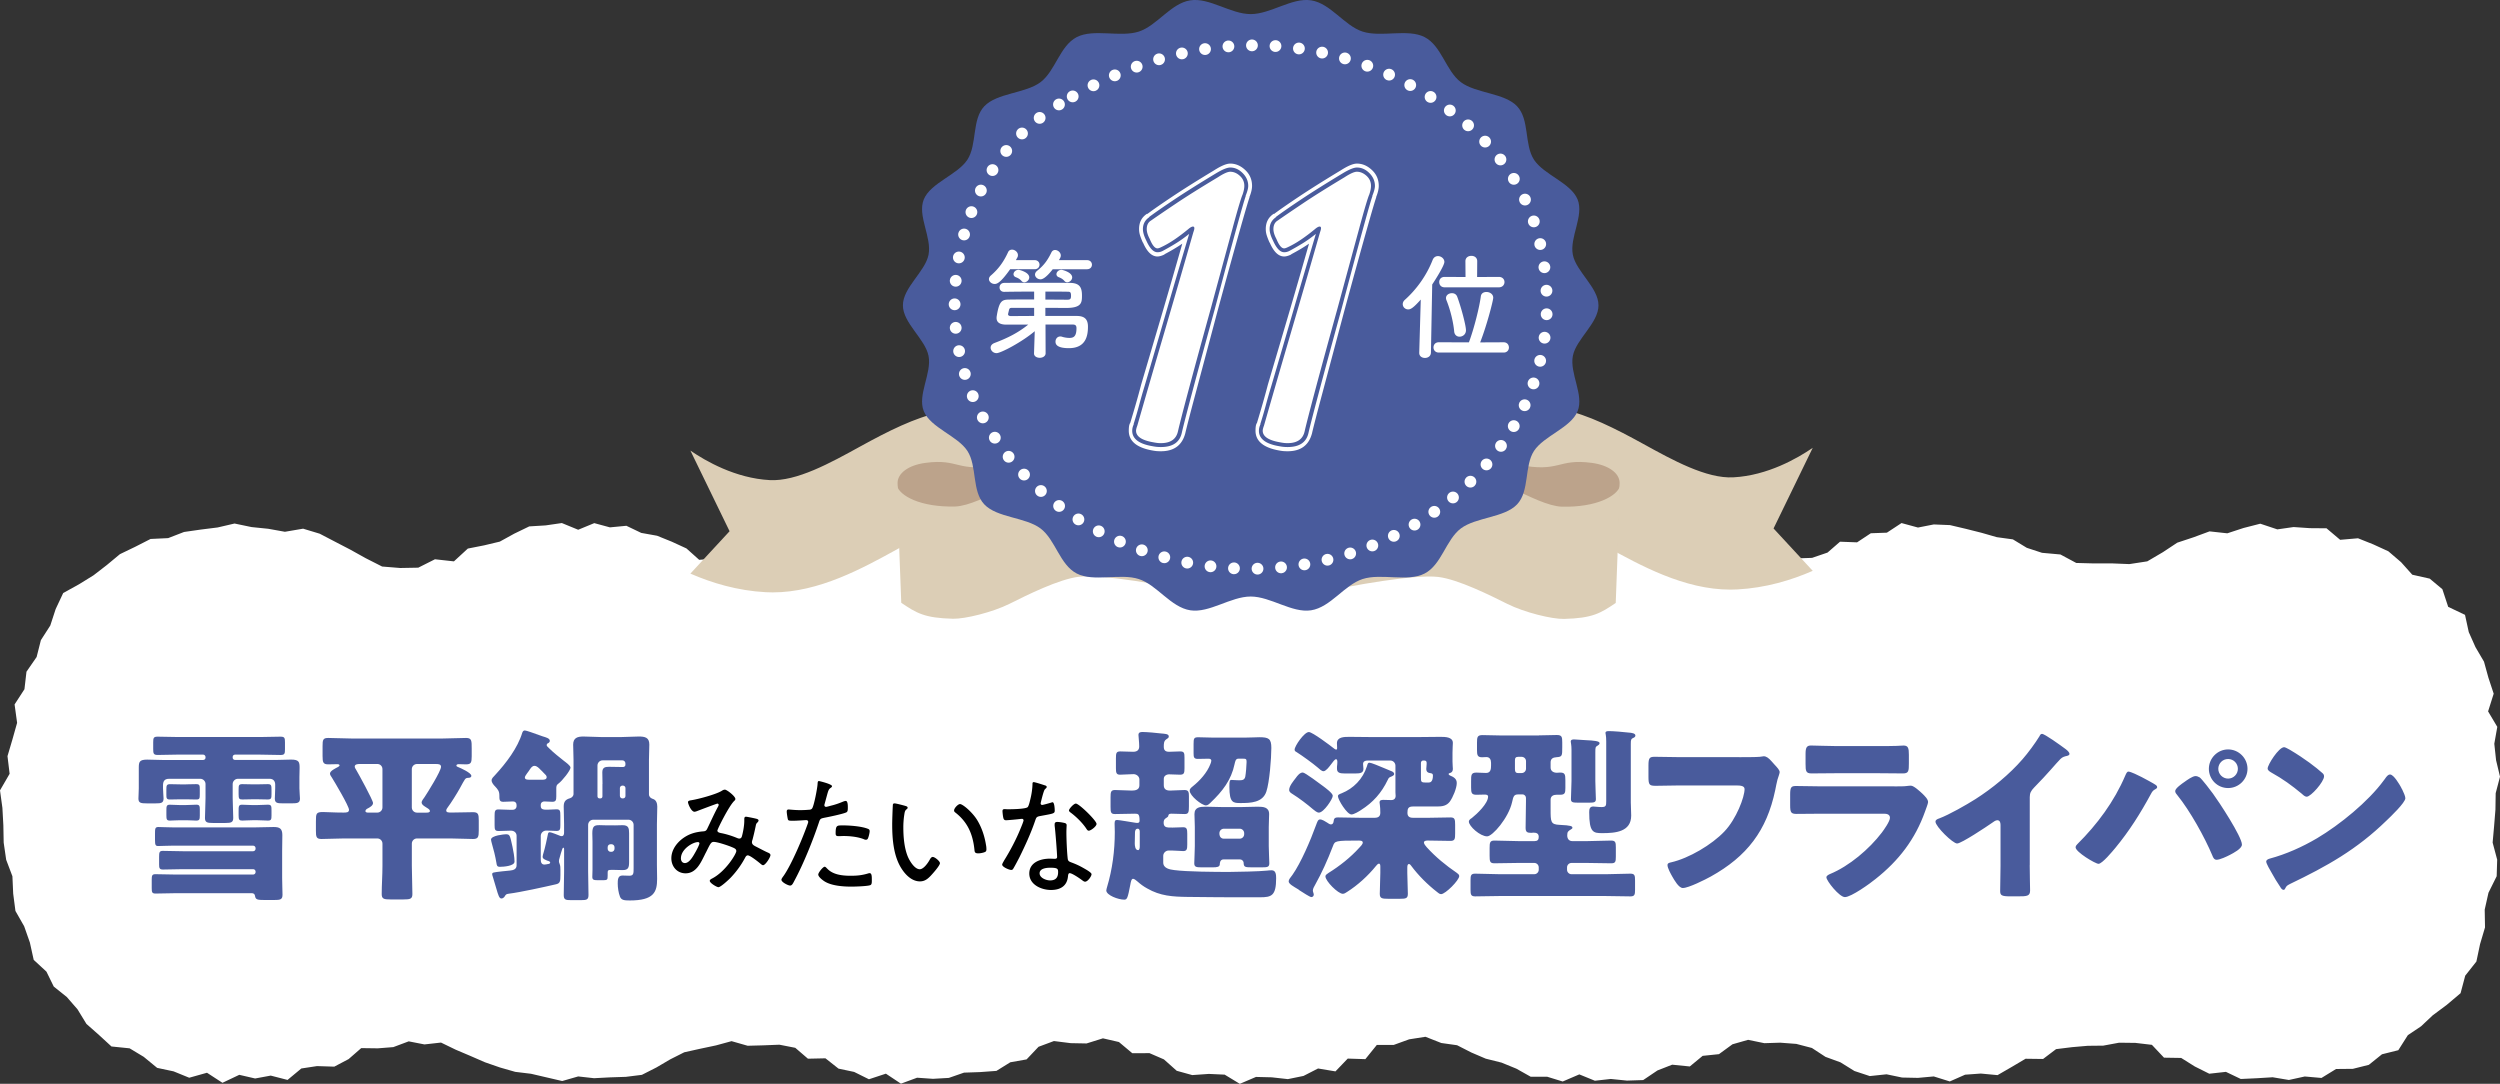
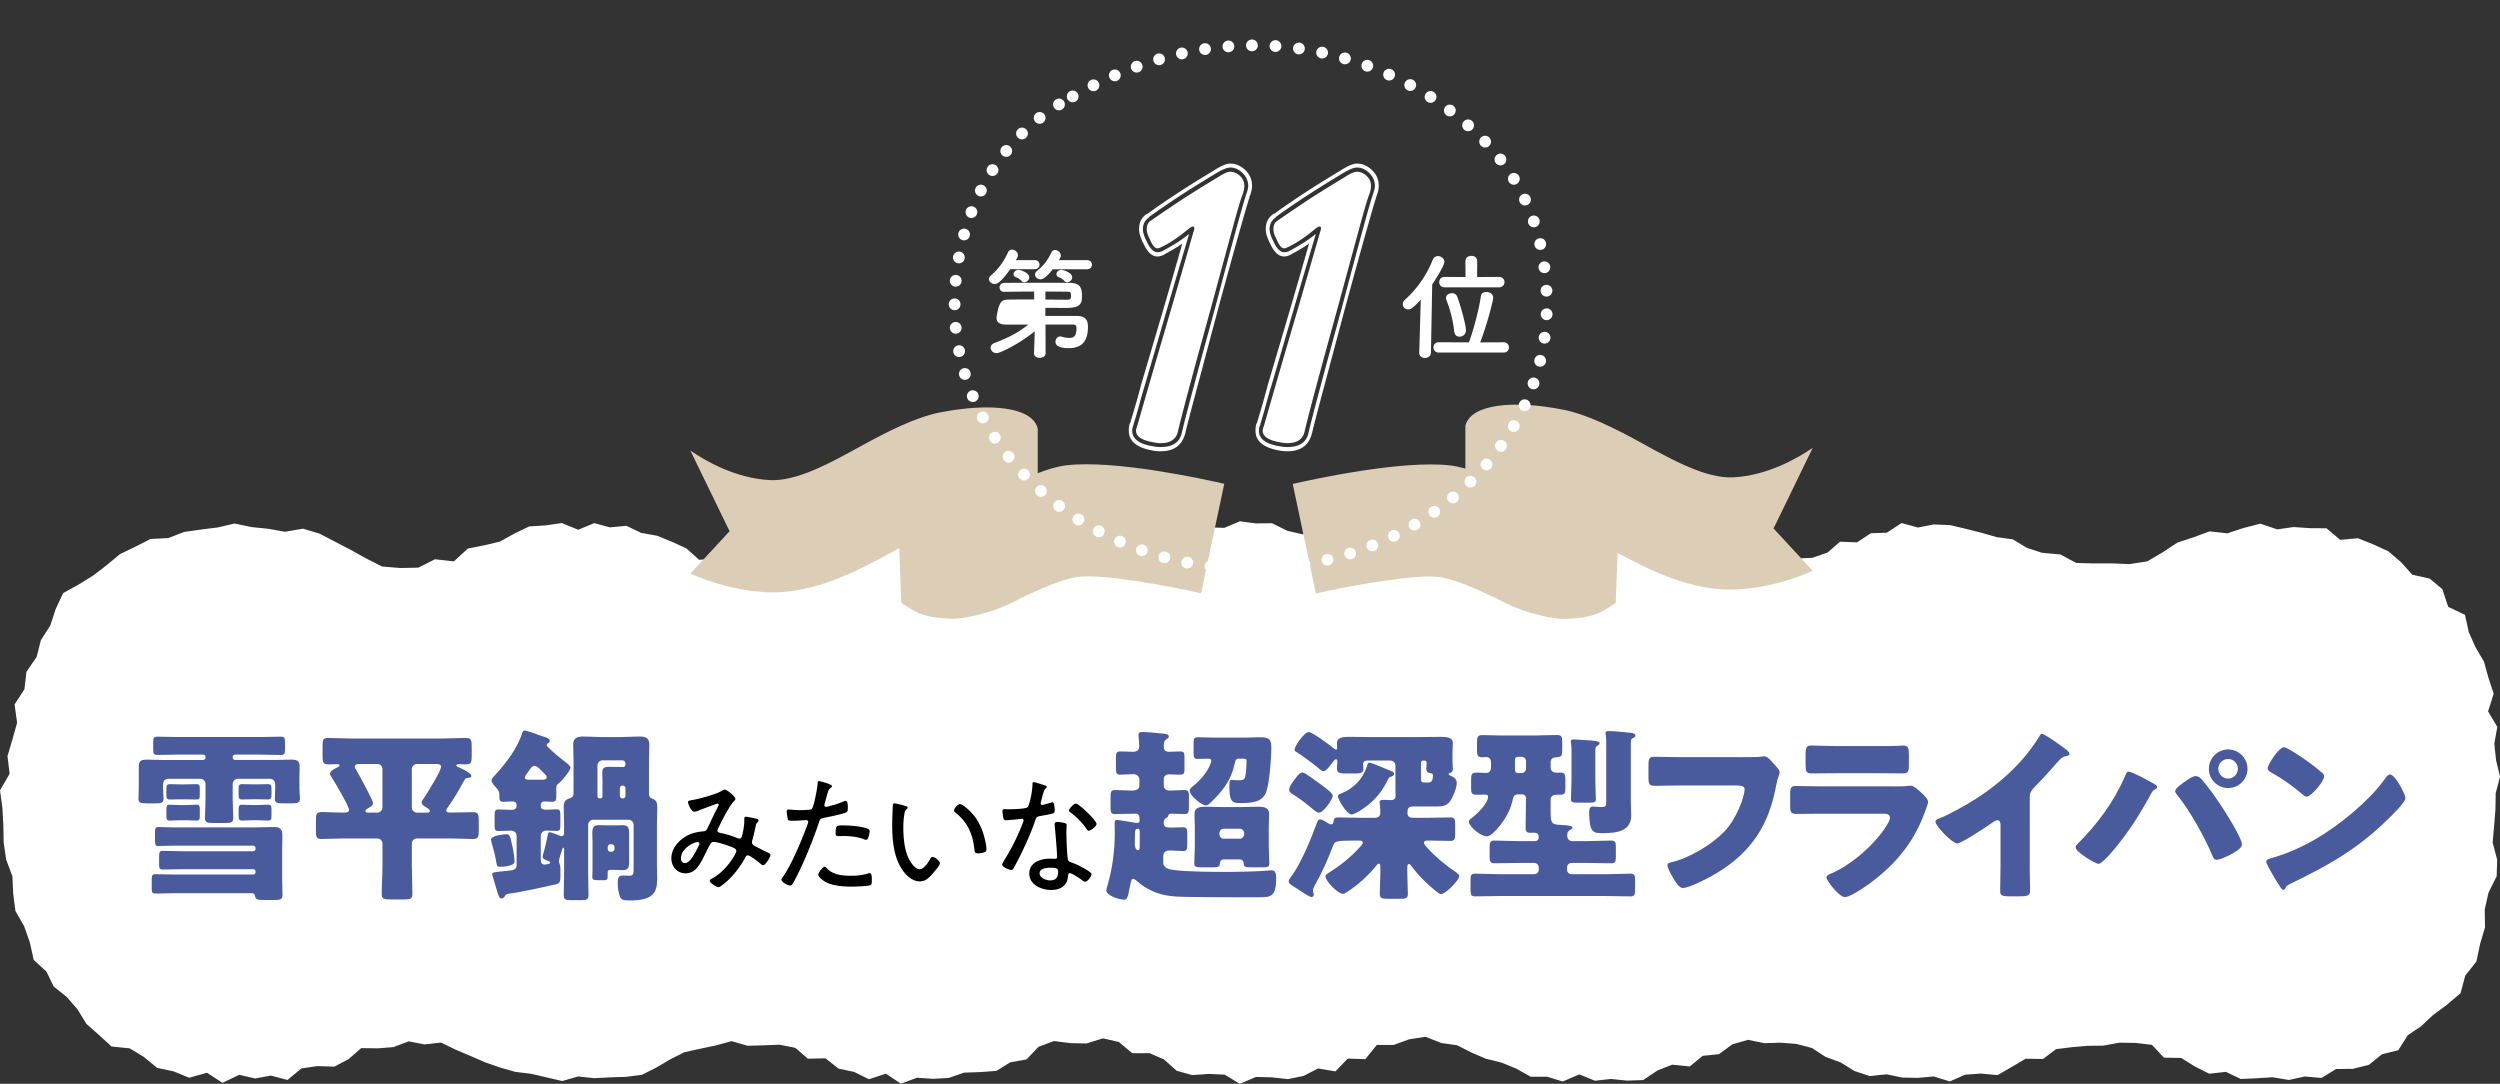
<svg xmlns="http://www.w3.org/2000/svg" viewBox="0 0 902.1 391.09">
  <rect x="0" y="0" width="902.1" height="391.09" fill="#333333" stroke="none" />
  <path fill="#fff" d="M881.3 212.6l-4.57-3.81-6.28-1.41-4.04-4.52-4.59-3.93-5.43-2.49-5.53-2.21-6.44.56-4.92-4.16-6.03-.05-5.86-.4-5.86.84-6.15-2.05-6.05 1.55-5.86 1.92-6.4-.7-5.8 2.14-5.85 1.94-5.17 3.42-5.65 3.32-6.46.99-6.46-.26-6.31.02-6.4-.17-5.71-3.06-6.64-.6-5.49-1.8-5.02-3.05-5.79-.79-5.54-1.59-5.64-1.42-5.73-1.35-5.85-.24-5.7 1.12-5.94-1.62-5.28 3.47-5.8.21-4.96 3.28-6.15-.23-4.51 3.92-5.57 1.91-5.95.21-5.55 1.42-5.73-.68-5.86 1.8-5.66-1.54-5.19-2.71-6-.61-4.98-2.8-5.53-1.45-5.05-3.15-5.84-.19-5.65-.78-5.58-2.15-5.81 2.6-5.74-1.63-5.6 1.56-5.81-.21-5.8.52-5.76 1.04-4.58 4.25-4.85 2.99-5.45 2.42-6.5-1.71-5.43 1.47-5.62 3.13-5.67-2.77-5.93.53-5.6-1.66-5.16-2.73-4.57-3.95-5.68-1.44-5.46-2.04-6.26 1.75-5.52-1.26-5.5-2.73-5.8.07-5.83-.76-5.59 2.36-5.86-.18-5.64 1.32-5.74 1.08-5.55 1.82-4.97 3.15-5.36 1.83-4.8 4.25-5.93.41-5.87.23-5.95.46-5.31-3.43-6.12.3-4.16-4.92-5.59-1.77-5.77-1.04-5.89-.12-5.54-1.06-5.48-1.52-5.66-.5-5.67-.82-5.7.46-5.84-.8-5.38 2.63-5.95-.41-5.04 3.19-5.53 1.41-5.15 2.44-5.61 1.6-5.57 1.43-5.75.09-5.63 1.37-5.9 1.09-5.39-2.91-6.19.46-4.6-4.11-5.24-2.41-5.36-2.17-5.71-1.02-5.36-2.57-5.94.57-5.65-1.53-5.8 2.39-5.9-2.42-5.84.85-5.92.36-5.43 2.63-5.19 2.86-5.66 1.35-5.88 1.16-5.02 4.62-6.84-.76-6.02 3.03-6.52.12-6.53-.53-5.91-3-5.57-3.1-5.49-2.85-5.56-2.9-5.98-1.81-6.56 1.12-5.99-1.08-6.06-.62-6.13-1.28-6.09 1.42-6.07.76-6.06.87-5.74 2.22-6.34.3-5.51 2.81-5.54 2.67-4.76 3.95-4.78 3.69-5.23 3.23-5.71 3.16-2.72 5.79-1.94 5.94-3.39 5.27-1.54 6.09-3.66 5.3-.73 6.32-3.56 5.49.91 6.64-1.69 6-1.78 6.02.77 6.36L0 285.2l.87 6.33.34 6.25.12 6.26.9 6.2 2.25 5.95.28 6.27.81 6.25 3.15 5.53 2.06 5.86 1.38 6.26 4.6 4.25 2.63 5.37 4.71 3.78 3.86 4.43 3.23 5.28 4.52 3.99 4.51 4.15 6.55.67 5.09 3.07 4.84 3.98 5.94 1.26 5.64 2.3 6.41-1.8 5.58 3.63 6.07-2.88 5.72 1.32 5.63-1.04 6.07 1.56 4.97-4.13 5.66-.86 6.23.2 5.18-2.73 4.54-3.96 5.98.08 5.6-.44 5.56-2.08 5.67 1.11 5.98-.67 5.3 2.57 5.3 2.25 5.26 2.29 5.42 1.88 5.51 1.58 5.7.69 5.58 1.3 5.66 1.32 5.77-1.66 5.71.64 5.71-.3 5.79-.19 5.77-.72 5.24-2.66 4.99-2.93 5.06-2.55 5.8-1.29 5.67-1.2 5.6-1.53 5.8 1.66 5.64-.15 5.83-.23 5.72 1.12 4.57 3.93 6.32-.14 4.71 3.72 5.64 1.19 5.34 2.65 6.12-2.02 5.43 3.61 5.83-2.15 5.72.4 5.73-.33 5.47-1.9 5.8-.2 5.9-.43 5.01-3.11 5.88-1.04 4.31-4.55 5.55-2.07 6.05.76 5.72.11 5.92-1.85 5.77 1.33 4.81 4.03 6.23-.01 5.2 2.25 4.61 4.11 5.6 1.55 5.99-.42 5.71.26 5.47 3.32 5.83-2.49 5.69.14 5.82.65 5.64-1.15 5.25-2.69 6.28 1.05 4.43-4.62 6.36.2 4.13-5.12 6.1-.01 5.57-2.02 5.88-.92 5.73 2.25 5.69.8 5.16 2.63 5.18 2.22 5.69 1.42 5.34 2.18 5.2 2.92h5.95l5.59 1.72 5.99-2.57 5.62 2.29 5.73-.64 5.84.59 5.86-.19 5.15-3.47 5.31-2.08 6.36.64 4.64-3.83 5.88-.61 4.88-3.56 5.64-1.61 5.86 1.21 5.74-.18 5.79.44 5.63 1.47 4.91 3.21 5.42 1.98 5.02 3.12 5.54 1.83 6.05-.64 5.61 1.17 5.73.12 5.7-.52 5.78 1.81 5.53-2.44 5.68-.41 6.02.57 5.14-2.97 4.97-2.94 6.32.08 4.69-3.55 5.75-.71 5.65-.49 5.62-.06 5.73-1.06 5.88.07 5.95.7 4.37 4.63 6.2.1 4.91 3.08 5.22 2.61 6.01-.67 5.37 2.57 5.79-.27 5.71-.35 5.85.98 5.74-1.26 6.02.53 5.26-3.23 6.07-.06 5.76-1.44 4.74-3.81 5.89-1.47 3.45-5.43 4.78-3.21 4.18-3.94 5.05-3.76 5.01-4.23 1.68-6.33 4.03-5.1 1.32-6.27 1.79-6.04-.11-6.43 1.36-6.08 2.96-5.97.18-5.97-1.64-6.16.53-5.93.48-5.94.09-5.95 1.56-5.97-1.42-5.94-.64-5.93 1.08-6.1-3.32-5.58 2.02-6.39-1.9-5.76-1.6-5.8-3.08-5.25-2.42-5.43-1.35-6.21-6.07-2.89-2.1-6.37z" />
  <path d="M84.83 272.28c-.53.07-.87.33-.87.87v.27c0 .47.4.8.87.8H99.5c1.87 0 3.73-.13 5.54-.13 2.87 0 3.07.87 3.07 3 0 1.07-.07 2.2-.07 3.33v4c0 1.33.2 2.87.2 3.73 0 1.6-.93 1.73-3 1.73h-3.2c-2 0-2.87-.13-2.87-1.73 0-.93.13-2.47.13-3.73v-1.33c0-1.27-.73-2.07-2-2.07H85.83c-1 0-1.87.87-1.87 1.87v5.07c0 2.4.2 4.93.2 7.2 0 1.6-.8 1.8-2.8 1.8h-4.6c-2 0-2.8-.2-2.8-1.8 0-2.07.2-4.74.2-7.2v-5.07c0-1-.87-1.87-1.87-1.87H61.02c-1.67 0-2.2.87-2.2 2.4v1c0 1.33.2 2.87.2 3.67 0 1.67-.87 1.8-2.87 1.8h-3.2c-2.07 0-3-.13-3-1.73 0-.93.13-2.47.13-3.73v-7.4c0-2.07.2-2.93 3-2.93 1.87 0 3.74.13 5.54.13h14.67c.47 0 .87-.33.87-.8v-.27c0-.47-.4-.87-.87-.87h-9c-2.47 0-4.94.13-7.34.13-1.53 0-1.67-.47-1.67-2.13v-2.4c0-1.6.13-2.07 1.6-2.07 2.47 0 4.94.13 7.4.13h29.61c2.47 0 4.87-.13 7.34-.13 1.47 0 1.6.47 1.6 2.07v2.47c0 1.6-.13 2.07-1.6 2.07-2.47 0-4.87-.13-7.34-.13h-9.07zM63.29 322.3c-2.4 0-4.74.13-7.14.13-1.27 0-1.4-.47-1.4-1.93v-3.13c0-1.4.13-1.93 1.33-1.93 2.4 0 4.8.13 7.2.13h28.08c.47 0 .87-.4.87-.87v-.2c0-.47-.4-.87-.87-.87H65.95c-2.4 0-4.74.13-7.14.13-1.27 0-1.4-.53-1.4-1.87v-2.73c0-1.6.13-2.13 1.33-2.13 2.4 0 4.8.13 7.2.13h25.41c.47 0 .87-.4.87-.87v-.27c0-.47-.4-.87-.87-.87H62.2c-1.8 0-3.8.13-5.07.13-1 0-1.2-.33-1.2-2.2v-2.13c0-1.87 0-2.53 1.2-2.53 1.13 0 3.13.13 5.07.13h30.15c2.13 0 4.27-.13 6.4-.13s3.13.53 3.13 2.93c0 1.87-.07 3.74-.07 5.6v9.94c0 2.13.13 4.54.13 5.94 0 1.8-.8 1.93-3.13 1.93h-3.2c-2.8 0-3.4-.13-3.6-1.53-.07-.6-.53-.93-1.13-.93H63.27zm3.87-39.28c1.4 0 2.73-.07 3.6-.07 1.33 0 1.33.47 1.33 2.07v1.6c0 1.53-.07 1.87-1.33 1.87-1 0-2.07-.07-3.6-.07h-2.13c-1.6 0-2.67.07-3.67.07-1.27 0-1.33-.47-1.33-1.73v-1.8c0-1.47.07-2 1.33-2 1 0 2.27.07 3.67.07h2.13zm0 7.47c1.33 0 2.67-.13 3.67-.13 1.13 0 1.27.47 1.27 1.67v2.2c0 1.47-.13 1.87-1.33 1.87-.87 0-2-.13-3.6-.13h-2.13c-1.67 0-2.8.13-3.67.13-1.2 0-1.33-.4-1.33-1.93v-1.6c0-1.53 0-2.2 1.2-2.2 1.27 0 2.54.13 3.8.13h2.13zm25.81-7.47c1.4 0 2.8-.07 3.67-.07 1.27 0 1.33.47 1.33 2.13v1.47c0 1.53-.13 1.93-1.4 1.93-1 0-2-.07-3.6-.07H91.1c-1.6 0-2.67.07-3.67.07-1.13 0-1.33-.27-1.33-1.93v-1.67c0-1.47.07-1.93 1.33-1.93 1 0 2.27.07 3.67.07h1.87zm0 7.47c1.4 0 2.67-.13 3.67-.13 1.33 0 1.33.53 1.33 2.27v1.6c0 1.47-.13 1.87-1.33 1.87-.93 0-2.07-.13-3.67-.13H91.1c-1.67 0-2.8.13-3.67.13-1.13 0-1.33-.33-1.33-1.93v-1.53c0-1.6 0-2.27 1.2-2.27 1.27 0 2.53.13 3.8.13h1.87zm66.84-24.01c2.8 0 5.6-.2 8.4-.2 2 0 2 1 2 3.8v2.8c0 2.33-.27 2.93-2.07 2.93-.87 0-1.73-.07-2.53-.07-.4 0-.93.07-.93.53 0 .27.4.4.53.47 1 .4 4.87 2.13 4.87 3.2 0 .6-.6.73-1.07.73-1.2.07-1.07.13-3.13 3.87-.87 1.6-3.2 5.34-4.33 6.8-.2.33-.53.67-.53 1.13 0 .73.87.73 1.93.73 2.6 0 5.2-.13 7.74-.13 1.87 0 2.07.73 2.07 3v3.6c0 2.33-.2 3.07-2.07 3.07-2.73 0-5.54-.2-8.34-.2h-11.87c-1 0-1.87.8-1.87 1.87v8c0 3.4.2 6.8.2 10.21 0 1.73-.8 1.93-3.13 1.93h-4.87c-2.27 0-3.07-.2-3.07-1.93 0-3.4.27-6.8.27-10.21v-8c0-1.07-.87-1.87-1.87-1.87h-11.8c-2.73 0-5.54.2-8.34.2-1.87 0-2-.8-2-3v-3.33c0-2.87.07-3.4 2.6-3.4 1.47 0 3.74.2 7.34.2 1 0 2 0 2-1 0-1.33-5.2-10.07-6.2-11.67-.27-.4-.67-.93-.67-1.4 0-1 2.07-1.93 2.93-2.4.2-.13.53-.33.53-.6 0-.2-.33-.4-.73-.4-1.13 0-2.2.07-3.33.07-1.87 0-2.07-.73-2.07-3v-3.6c0-2.2.13-2.93 2-2.93 2.8 0 5.6.2 8.4.2h33.01zm-30.08 9.2c-.6 0-1.73.07-1.73.93 0 .4.33.87.53 1.2.87 1.47 6.07 10.94 6.07 11.94 0 .87-1 1.47-1.73 1.87-.4.2-1 .47-1 1.07 0 .53.73.53 1.13.53h3.13c1 0 1.87-.8 1.87-1.87v-13.81c0-1.07-.8-1.87-1.87-1.87h-6.4zm20.74 0c-1 0-1.87.8-1.87 1.87v13.81c0 1.07.87 1.87 1.87 1.87h3.33c.47 0 1.33 0 1.33-.6 0-.47-.53-.8-1.4-1.33l-.6-.4c-.47-.33-1-.73-1-1.4 0-.47.73-1.4 1.07-1.87 1.07-1.6 5.94-9.4 5.94-10.94 0-.93-.93-1-1.67-1h-7zm31.99 25.35c1.53 0 1.53.27 2.47 4.54.33 1.53.73 3.73.73 5.34s-4.07 1.87-5.27 1.87c-1.07 0-1.13-.53-1.27-1.47-.4-2.4-1-4.74-1.67-7.07-.07-.33-.27-.93-.27-1.27 0-1.53 4.94-1.93 5.27-1.93zm12.67-10.14c0 1.13.93 1.27 1.8 1.27h.8c1 0 2.07-.13 3.07-.13 1.27 0 1.4.53 1.4 2.33v3.4c0 1.53-.13 2.07-1.4 2.07-.93 0-2.4-.13-3.67-.13-1.07 0-2 .8-2 1.93v8.47c0 .93.2 1.87 1.33 1.87.4 0 .87-.13 1.27-.2.27 0 .8-.13.8-.53s-.67-.6-1-.67c-.6-.27-1.73-.6-1.73-1.4 0-.4.2-1.07.33-1.47.47-1.47 1.33-5.33 1.6-6.8.07-.4.27-.6.67-.6.53 0 3.13 1.07 3.8 1.33.13.07.33.07.47.07.73 0 .87-.67.87-1.27v-3c0-2.27-.13-4.47-.13-6.4 0-1.73.6-2.53 2.27-3 .67-.2 1.27-.8 1.27-1.53v-12.34c0-2-.13-3.87-.13-5.47 0-2.47 1.6-2.93 3.67-2.93 2.27 0 4.47.2 6.67.2h6.8c2.2 0 4.34-.2 6.54-.2s3.8.33 3.8 2.87c0 1.8-.13 3.67-.13 5.54v12.41c0 .93.6 1.4 1.33 1.67 1.27.33 1.67 1.6 1.67 2.8 0 2.07-.13 4.27-.13 6.4v14.67c0 1.67.07 3.33.07 5 0 4.74-1.13 7.8-9.87 7.8-2 0-3.07-.13-3.54-1.4-.53-1.33-.8-3.27-.8-4.67 0-1.27 0-2.93 1.67-2.93.47 0 1.53.07 2.53.07 1.53 0 1.53-.8 1.53-2.8v-15.54c0-1-.8-1.87-1.87-1.87h-12.67c-1.07 0-1.87.87-1.87 1.87v16.74c0 2.87.13 5.74.13 8.54 0 1.73-.67 1.87-2.73 1.87h-3.6c-1.87 0-2.6-.13-2.6-1.8 0-2.87.13-5.74.13-8.6v-8c0-.2 0-.53-.33-.53-.2 0-.47.8-.8 1.93-.13.53-.33 1.2-.53 1.87-.13.33-.2.73-.2 1.07 0 .4.07.53.2.87.33.8.33 1.4.33 2.27v1.87c0 2.33-.13 3-1.6 3.33-4.33 1-12.81 2.87-17.01 3.4-1 .13-1.07.27-1.6 1.13-.27.33-.67.6-1.07.6-.8 0-1.13-1.13-1.87-3.67-.33-1.13-.73-2.53-1.27-4.27-.07-.27-.2-.53-.2-.8 0-.67.27-.67 3.67-1.07.73-.07 1.67-.13 2.74-.27 1.27-.13 2.4-.47 2.4-1.93v-10.6c0-1-.73-1.87-2.07-1.87-1.4 0-3.13.13-4.4.13-1.33 0-1.47-.47-1.47-2.13v-3.33c0-1.73.13-2.33 1.4-2.33 1.33 0 2.67.13 4 .13H185c.93 0 1.4-.67 1.4-1.27v-.47c0-.8-.53-1.27-1.27-1.27-1.2 0-2.33.13-3.54.13-1.4 0-1.4-.8-1.4-2.33s-.6-2.2-1.53-3.2c-.53-.53-1.27-1.4-1.27-2.2 0-.73.67-1.27 1.33-2 3.87-4.2 8.07-9.67 9.74-15.21.2-.47.4-.8.93-.8.47 0 3.33 1 5.13 1.67.6.2 1.07.4 1.33.47 1.07.33 2.54.67 2.54 1.6 0 .6-.6.87-.8.93-.2.13-.33.33-.33.6 0 .4.33.6 1 1.27 1.27 1.27 3.87 3.4 5.27 4.47.6.47 2.33 1.67 2.33 2.4 0 1-3 4.8-4.4 5.8-.67.47-.73.93-.73 1.8v2.8c0 1.4-.2 1.93-1.47 1.93-.93 0-1.93-.13-2.87-.13-.53 0-1.27.33-1.27 1.27v.47zm.73-9.54c.47 0 1.4-.07 1.4-.93 0-.53-.33-.8-1.27-1.73-.2-.27-.53-.53-.87-.87-.6-.6-1.33-1.47-2.27-1.47-.8 0-1.27.67-2 1.8-.2.27-.47.6-.73 1-.27.4-.73 1-.73 1.4 0 .8 1 .8 1.6.8h4.87zm25.88 16.48c.93 0 1.93-.07 2.93-.07 2.13 0 2.33 1.07 2.33 2.93v10.34c0 2-.27 2.93-2.33 2.93-1 0-1.93-.07-2.93-.07h-1.27c-.93 0-1.2.13-1.2.93v1.07c0 1.73-.07 1.73-2.4 1.73H216c-1.67 0-2.27-.07-2.27-1.2 0-.87.07-1.73.07-2.6v-10.14c0-1-.07-2-.07-3 0-2.67.8-2.93 2.6-2.93.93 0 1.8.07 2.67.07h2.74zm-4.33-14.94c0-1.67-.07-3.13-.07-4.2 0-1.73.93-2 2.4-2s2.87.07 4.33.07h.8c.4 0 .8-.33.8-.73v-.6c0-.6-.53-1.07-1.07-1.07h-7.14c-1.07 0-1.87.87-1.87 1.87v11.14c0 .4.33.73.73.73h.33c.4 0 .73-.27.73-.73v-4.47zm1.86 23.41c0 .53.47 1.07 1.07 1.07h.33c.6 0 1.07-.53 1.07-1.07v-.6c0-.6-.47-1.07-1.07-1.07h-.33c-.6 0-1.07.4-1.07 1.07v.6zm4.41-19.14c0 .53.4.93.87.93h.27c.47 0 .87-.33.87-.87v-2.87c0-.47-.4-.87-.87-.87h-.27c-.47 0-.87.4-.87.87v2.8z" fill="#495b9c" />
  <path d="M265.35 288.31c0 .28-.19.51-.42.7-1.96 1.92-6.07 10.23-6.07 10.69 0 .7.93.84 1.68.98 1.77.37 3.69.98 5.37 1.68.23.09.56.23.84.23.7 0 .89-.51 1.03-1.07.42-1.63.79-3.69.79-5.42v-.37c0-.47 0-1.03.61-1.03.37 0 3.31.61 3.78.75.33.09.75.23.75.65 0 .19-.14.37-.28.56-.56.56-.56.51-.79 1.63-.33 1.59-.7 3.17-1.12 4.76-.09.19-.19.61-.19.84 0 .75.56 1.12 1.17 1.45.93.47 3.64 1.91 4.44 2.24.42.19 1.07.42 1.07.98 0 .79-1.82 3.64-2.66 3.64-.37 0-.79-.42-1.07-.65-.75-.61-3.59-2.9-4.44-2.9-.42 0-.7.33-.89.7a32.84 32.84 0 01-5.23 7.28c-.65.7-3.64 3.5-4.48 3.5-.61 0-3.13-1.49-3.13-2.29 0-.37.47-.65.75-.79 4.9-2.47 8.83-8.92 8.83-9.95 0-.84-.75-1.07-2.1-1.63-1.31-.51-4.76-1.68-6.07-1.68-.89 0-1.21.65-2.38 2.99-.23.51-.56 1.07-.89 1.77-1.45 2.89-3.08 6.58-6.86 6.58-3.08 0-5.14-2.47-5.14-5.42 0-4.16 3.74-7.66 7.42-8.92 1.17-.42 2.71-.7 3.92-.79.79-.05 1.21-.14 1.59-.93 1.26-2.57 2.43-5.23 3.78-7.75.14-.23.37-.65.37-.89 0-.33-.33-.47-.47-.47-.19 0-6.49 2.38-7.1 2.62-.33.14-.84.33-1.17.33-1.17 0-2.33-2.85-2.33-3.46 0-.47.51-.56.89-.65 2.62-.37 9.01-2.1 11.16-3.36.37-.23.79-.51 1.26-.51.7 0 3.78 2.38 3.78 3.36zM245.7 309.7c0 .93.47 1.73 1.45 1.73 1.68 0 3.08-2.71 3.83-4.02.33-.56 1.4-2.61 1.4-3.08 0-.28-.23-.47-.51-.47-1.91 0-6.16 2.57-6.16 5.84zm54.52-26.01c0 .23-.19.37-.33.51-.89.56-.98.93-1.63 3.31l-.7 2.57c-.05.14-.09.33-.09.51 0 .33.28.56.61.56.28 0 1.4-.33 1.73-.42 1.4-.33 2.75-.79 4.11-1.35.33-.14.89-.37 1.26-.37.79 0 .75 1.87.75 2.43 0 .93-.05 1.49-.61 1.73-1.26.56-6.12 1.59-7.66 1.87-1.59.33-1.73.37-2.19 1.82-2.15 6.44-5.56 14.89-8.78 20.87-.56 1.07-.89 1.82-1.59 1.82s-3.13-1.21-3.13-2.1c0-.37.51-1.03.75-1.35 2.94-4.16 7.1-14.1 8.83-19.1.05-.19.09-.28.09-.42 0-.42-.33-.65-.7-.65-.51 0-3.04.23-4.76.23-1.21 0-1.73 0-1.87-.47-.14-.51-.42-2.24-.42-2.8 0-.51.14-.79.7-.79.33 0 2.19.23 4.16.23 1.07 0 2.1-.05 3.13-.14.42 0 .84-.09 1.12-.42.7-.79 1.96-7.52 2.01-8.82.05-.51 0-1.12.51-1.12.05 0 4.72 1.07 4.72 1.87zm-1.77 29.7c2.1 2.29 5.6 2.62 8.54 2.62 2.38 0 4.16-.19 6.44-.89.14-.05.28-.05.37-.05.79 0 .79 1.21.79 2.43 0 .79.05 1.63-.51 1.87-.84.42-5.65.56-6.82.56-2.99 0-7.19-.28-9.76-1.91-.65-.42-2.24-1.59-2.24-2.47 0-.65 1.68-2.8 2.33-2.8.28 0 .65.42.84.65zm5.88-15.55c2.38 0 6.72.33 8.92 1.26.37.14.56.37.56.84 0 .56-.33 1.92-.56 2.43-.14.42-.37.65-.84.65-.28 0-.61-.14-.89-.28-2.15-.79-4.81-1.07-7.1-1.07-.61 0-1.21.05-1.82.05-.93 0-1.07-.33-1.07-1.07 0-2.99.56-2.8 2.8-2.8zm22.29-7.05c.33.09.89.23.89.65 0 .28-.19.47-.47.65-.56.47-.61 1.12-.75 1.96a30.02 30.02 0 00-.33 4.53c0 3.41.33 7.42 1.63 10.55.65 1.54 2.43 4.53 4.3 4.53 1.35 0 2.89-2.19 3.5-3.27.23-.42.61-1.17 1.17-1.17.79 0 2.61 1.54 2.61 2.24 0 .89-2.61 3.78-3.31 4.53-1.12 1.17-2.19 2.05-3.92 2.05-2.8 0-5.09-2.24-6.54-4.48-2.99-4.53-3.46-10.79-3.46-16.11 0-1.49.14-5.37.23-6.91 0-.42.19-.65.61-.65.56 0 3.17.7 3.83.89zm19.8-.65c.93 0 4.2 2.71 6.02 5.51 1.77 2.8 2.85 6.07 3.36 9.34.09.37.14 1.07.14 1.45 0 .56-.14.89-.7 1.07-.56.23-1.59.42-2.24.42-1.35 0-1.31-.61-1.4-1.49-.61-5.56-2.48-9.85-6.96-13.31-.23-.19-.37-.37-.37-.7 0-.79 1.4-2.29 2.15-2.29zm30.72-6.73c.23.09.56.23.56.56 0 .28-.28.47-.65.84-.42.37-1.17 3.5-1.35 4.2-.05.23-.19.75-.19.89 0 .33.23.56.56.56s2.8-.7 3.22-.84c.19-.05.33-.14.51-.14.7 0 .79 2.47.79 3.04 0 1.07-.56 1.07-5.14 1.92-1.54.28-1.49.51-2.01 1.96-1.45 4.25-3.55 8.82-5.56 12.89-.7 1.35-1.4 2.71-2.19 4.06-.19.33-.37.56-.79.56-.79 0-3.27-1.07-3.27-1.91 0-.37.56-1.21.75-1.59 2.1-3.36 4.3-7.52 5.79-11.21.28-.65 1.17-2.8 1.17-3.17 0-.28-.19-.56-.56-.56-.28 0-.65.05-.93.09-.75.09-4.2.42-4.81.42-.75 0-.93-.42-1.07-1.21-.09-.42-.23-1.68-.23-2.1 0-.56.28-.7.79-.7.37 0 .75.05 1.07.05 1.26 0 6.54-.05 7.24-.79.42-.47.75-2.01.98-2.94.42-1.73.7-3.55.75-5.32 0-.33 0-.75.42-.75.47 0 3.5.98 4.16 1.21zm6.96 13.54c.42.09.79.33.79.79 0 .19-.09 1.59-.09 2.52 0 2.47.19 7.1.47 9.53.09.84.42 1.07 1.17 1.35 1.87.7 2.99 1.21 4.72 2.2.56.33 2.71 1.49 2.71 2.1 0 .75-1.35 2.71-2.33 2.71-.42 0-.84-.37-1.17-.61-.75-.56-3.5-2.47-4.39-2.47-.51 0-.56.75-.61 1.17-.33 3.5-2.8 4.9-6.12 4.9-3.5 0-7.84-1.91-7.84-5.93s4.02-5.37 7.42-5.37c.56 0 1.17.05 1.73.05.47 0 .89-.09.89-.65 0-1.35-.65-9.71-.89-11.25v-.56c0-.61.37-.84.93-.84.75 0 1.91.19 2.62.37zm-8.97 18.17c0 1.68 2.38 2.57 3.78 2.57 2.01 0 2.9-1.03 2.9-2.99 0-1.17-.14-1.59-2.85-1.59-1.31 0-3.83.23-3.83 2.01zm20.55-17.84c0 .93-2.1 2.47-2.8 2.47-.42 0-.61-.33-.84-.65-1.35-2.1-3.69-4.39-5.7-5.88-.28-.19-.61-.47-.61-.79 0-.56 1.73-2.47 2.47-2.47 1.17 0 7.47 6.16 7.47 7.33z" />
  <path d="M422.87 298.63c1.47 0 2.93-.13 4.07-.13 1.33 0 1.47.73 1.47 2.4v3.8c0 1.67-.13 2.4-1.47 2.4-1.13 0-2.6-.2-4.07-.2h-1.2c-1 0-1.93.87-1.93 1.93v2.4c0 2.13 2.4 2.53 4 2.73 4.47.6 14.81.67 19.67.67 2.67 0 11.41-.2 13.67-.47.53-.07 1.27-.13 1.8-.13 1.53 0 1.6 1.67 1.6 2.87 0 6.34-1.67 6.87-5.8 6.87h-3.13c-7.67 0-15.34 0-23.08-.13-5.34-.07-9.8-.33-14.54-3.07-1.33-.73-2.4-1.53-3.54-2.54-.33-.27-1.07-.93-1.53-.93-.6 0-.8 1-1 2.13-.93 4.8-1.13 5.4-2.2 5.4-2.13 0-6.47-1.6-6.47-3.33 0-.33.2-.87.27-1.2 1.93-6.4 2.8-13.14 2.8-19.88 0-1-.07-2-.07-3.07s.27-1.27.93-1.27c.6 0 5.27.8 6.14.93.4.07.73.13 1.07.13.6 0 .87-.2.87-.8 0-2.4-.47-2.53-1.67-2.53-2.4 0-4.8.13-7.2.13-1.47 0-1.6-.6-1.6-2.6v-3.47c0-1.87.13-2.6 1.6-2.6 2 0 4.07.2 6.07.2 1.27 0 2.74-.27 2.74-1.87v-2.13c0-1.13-1.07-1.93-2.13-1.93-1.6 0-3.27.2-4.87.2-1.33 0-1.47-.73-1.47-2.33v-3.6c0-1.87.13-2.47 1.6-2.47s3.07.13 4.6.13c1.33 0 2.2-.53 2.2-1.93 0-1.6-.27-3.47-.27-4.14 0-.93.67-1.07 1.47-1.07 1.53 0 5.14.33 6.74.53 1.33.13 2.73.13 2.73 1.07 0 .53-.33.67-.93 1.07-.87.6-.87 1.6-.87 2.67 0 1.33.67 1.8 1.93 1.8 1.33 0 2.67-.13 3.94-.13 1.47 0 1.6.53 1.6 2.27v3.8c0 1.67-.13 2.33-1.6 2.33-1.33 0-2.67-.13-3.94-.13-1 0-1.93.6-1.93 1.6v2.33c0 1.47.93 1.93 2.27 1.93 1.73 0 3.47-.2 5.2-.2 1.47 0 1.6.73 1.6 2.33v3.54c0 2.13-.13 2.8-1.53 2.8-1.6 0-3.2-.13-4.8-.13-.87 0-1.07.27-1.13.87-.07.27-.6.6-.93.8-.6.4-.73.93-.73 1.6 0 1.27.67 1.67 1.8 1.73h1.2zm-11.6 1.47c0-.47-.13-1.07-.73-1.07-.87 0-1 .87-1 1.53v.2c0 1.2-.07 2.47-.07 3.6 0 .73.13 2.4 1.2 2.4.53 0 .6-.87.6-1.33v-5.33zm38.28-33.95c2 0 3.6-.13 4.87-.13 3.4 0 4.33.53 4.33 3.87 0 3.67-.67 12.41-1.8 15.74-1.33 4-5.67 4.14-9.27 4.14-2.67 0-4.07 0-4.07-5.87 0-2.27.13-2.47.87-2.47.47 0 1.53.13 2.6.13 1.13 0 2-.07 2.27-1.33.2-1 .47-4.2.47-5.27s-.2-1.2-1.27-1.2h-1.73c-1 0-1.13 1.13-1.33 1.93-1.2 5.8-4.4 9.87-8.6 13.87-.47.47-1.07 1.07-1.73 1.07-1.47 0-5.87-3.47-5.87-5.33 0-.73.6-1.13 1.07-1.53 2.6-2.07 5.2-4.94 6.4-8.07.13-.33.33-.87.33-1.2 0-.6-.53-.73-1-.73-1.27 0-2.54.07-3.87.07-1.4 0-1.53-.6-1.53-2.07v-3.27c0-2.07.13-2.47 1.73-2.47 1.8 0 3.6.13 5.4.13h11.74zm-18.41 32.28c0-1.53-.13-3.07-.13-4.67 0-2.53 2.07-2.67 4.07-2.67s4 .13 6 .13h6.8c2 0 3.94-.13 5.94-.13s4.13.13 4.13 2.67c0 1.53-.13 3-.13 4.67v6.87c0 2.13.2 4.8.2 6.2s-.73 1.47-2.74 1.47h-3.6c-2.47 0-2.87-.13-2.93-1.6 0-.67-.6-1.27-1.33-1.27h-5.87c-1.4 0-1.4 1.47-1.4 1.8-.07.93-1 1.07-2.54 1.07h-4.07c-1.87 0-2.6-.13-2.6-1.47 0-1.53.2-3.87.2-6.2v-6.87zm8.87 2.6c.07.93.67 1.6 1.6 1.6h5.74c.87 0 1.6-.73 1.6-1.6v-.4c0-.87-.73-1.6-1.6-1.6h-5.74c-.87 0-1.6.73-1.6 1.6v.4zm69.78-10.01c-1.67 0-1.93.8-1.93 2.27 0 1.33.73 1.8 2 1.8h5.74c2.6 0 5.2-.13 7.8-.13 1.53 0 1.67.67 1.67 2.67v3.2c0 1.93-.13 2.6-1.73 2.6-2.73 0-5.47-.13-8.2-.13-.47 0-1.33.07-1.33.73 0 .53.67 1.27 1 1.67 3.2 3.54 6.94 6.6 10.87 9.27.33.27.87.6.87 1.13 0 1.53-5 6.54-6.54 6.54-.53 0-1-.4-1.4-.73-3.53-2.74-6.8-6-9.47-9.6-.2-.27-.4-.53-.73-.53-.53 0-.6.6-.6 1.47v1.73c0 2.53.2 5 .2 7.54 0 1.67-.73 1.8-2.93 1.8h-4.07c-2.33 0-3.13-.13-3.13-1.8 0-2.33.2-5 .2-7.54v-2.07c0-.67 0-1.27-.53-1.27-.4 0-.8.6-1.07.87-2.8 3.47-6.6 6.94-10.41 9.34-.47.27-.93.67-1.53.67-1.73 0-6.27-4.6-6.27-6.27 0-.6.67-.93 1.13-1.27 4.07-2.54 7.87-5.54 11.07-9.07.4-.4 1.27-1.27 1.27-1.87 0-.73-.93-.73-1.6-.73-8.27 0-8.47.13-9.14 1.93-2.07 5.4-4.07 9.74-6.4 13.94-.33.6-.87 1.47-.87 2.13 0 .53.33 1.07.33 1.53 0 .4-.33.87-.87.87s-3.07-1.67-4.33-2.47c-.2-.2-.4-.33-.53-.4-1.53-.93-3.33-1.87-3.33-2.8 0-.67.6-1.33 1.4-2.4 3-4.27 6.47-12.34 8.47-17.88.47-1.2.67-2.07 1.47-2.07s1.87.73 2.53 1.13c.4.27.93.67 1.4.67.6 0 .87-.53.93-1 .13-1 .27-1.53 1.6-1.53 2.6 0 5.27.13 7.87.13h5.4c1.27 0 2-.53 2-1.8 0-2.47-.27-3.27-.27-3.73 0-.87.73-.93 1.4-.93.93 0 2 .07 2.8.07 1 0 1.6-.53 1.6-1.53 0-.4-.07-.87-.07-1.27v-9.6c0-1-.8-1.87-1.87-1.87h-8.14c-.87 0-1.67.27-1.67 1.27 0 .6.13 1.13.13 1.73 0 1.47-1.13 1.67-2.87 1.67h-3.8c-1.73 0-2.87-.2-2.87-1.67v-.8c.07-.33.13-1.33.13-1.6 0-.33 0-1.07-.47-1.07s-1.07.87-2.07 2.2c-.47.6-1.6 2.13-2.47 2.13-.67 0-1.53-.87-2.07-1.33-1.8-1.53-5.47-4.2-7.67-5.6-.4-.2-.67-.4-.67-.87 0-1.27 3.47-6.34 5.14-6.34 1.27 0 7.74 4.87 9.07 5.94.2.13.53.4.8.4.33 0 .33-.4.33-.6 0-.6-.07-1.13-.07-1.67 0-2.33 2.6-2.33 4.54-2.33 2.47 0 4.94.07 7.47.07h17.81c2.47 0 5-.07 7.47-.07 1.73 0 4.54 0 4.54 2.2 0 .6-.13 1.8-.13 3.54v3.13c0 1.13.13 2.2.13 2.67 0 1.33-.93 1.47-1.13 1.53-.13.07-.4.13-.4.33 0 .27.27.4.47.53 1.27.53 2.47 1.13 2.47 2.73 0 1.87-1.4 5.2-2.53 6.74-1.13 1.47-2.67 1.73-4.54 1.73h-8.8zm-42.15-10.4c.53-.73 1.4-1.87 2.47-1.87.8 0 6.34 4.2 7.34 4.93.8.6 3.47 2.54 3.47 3.47 0 1.13-3.27 6.07-5 6.07-.73 0-1.53-.73-2.13-1.2-2-1.73-5.07-4.07-7.34-5.47-.6-.4-1.27-.73-1.27-1.53 0-1.4 1.6-3.27 2.47-4.4zm23.48 11.67c-.73.47-2.53 1.6-3.47 1.6-1.6 0-4.87-5.34-4.87-6.6 0-.53.4-.67 1.4-1.07 4.14-1.67 7.6-5.07 9.07-9.74.27-.93.33-1.27.93-1.27s3.47 1.2 5.54 2.07c.93.4 1.67.73 2.07.87.53.2 1.27.47 1.27 1.13 0 .53-.53.73-1.47 1.13-.47.2-.67.6-.87 1.07-2.2 4.6-5.27 8.07-9.6 10.8zm21.61-11.8c0 1.47 0 1.87 1.53 1.87h1.33c.47 0 1.47-.2 1.47-2.54 0-.53-.27-.73-.73-.8-1.07-.13-1.67-.47-1.67-1.6 0-.4.07-1.33.13-1.73v-.47c0-.6-.4-.8-.93-.8h-.33c-.47 0-.8.4-.8.87v5.2zm42.59-15.14c2.13 0 4.27-.13 6.4-.13 1.87 0 2 .67 2 2.67v1.67c0 3.2 0 3.53-2.07 3.67-1.27.07-2.13.53-2.13 1.87v1.87c0 1.33 1.13 1.87 2.27 1.87.4 0 .73-.07 1.13-.07 1.73 0 1.93.6 1.93 2.8v2.73c0 1.73-.13 2.47-1.8 2.47h-1.33c-1.2 0-2.2.47-2.2 1.8v3.4c0 4.6 0 5.54 3.27 5.67 4.13.2 4.6.47 4.6 1.07 0 .27-.27.4-.47.53-1.07.67-1.4.87-1.4 2.2 0 1.2.6 2.07 1.87 2.07h5.2c2.94 0 5.8-.2 8.74-.2 1.6 0 1.73.67 1.73 2.4v3.4c0 1.8-.13 2.4-1.67 2.4-2.93 0-5.87-.13-8.8-.13h-5.54c-.87 0-1.6.73-1.6 1.6v.87c0 .87.73 1.6 1.6 1.6h12.47c2.93 0 5.87-.2 8.8-.2 1.53 0 1.67.67 1.67 2.4v3.4c0 1.73-.13 2.4-1.67 2.4-2.94 0-5.87-.13-8.8-.13H541.1c-2.93 0-5.87.13-8.8.13-1.53 0-1.67-.67-1.67-2.4v-3.4c0-1.73.13-2.4 1.67-2.4 2.93 0 5.87.2 8.8.2h12.54c.87 0 1.6-.73 1.6-1.6v-.87c0-.87-.73-1.6-1.6-1.6h-5.6c-2.93 0-5.87.13-8.8.13-1.6 0-1.73-.67-1.73-2.73v-2.8c0-1.93.13-2.67 1.73-2.67 2.93 0 5.87.2 8.8.2h5.67c1.07 0 1.53-.47 1.53-1.53 0-1.2-.8-1.53-1.87-1.53-.27 0-.53.07-.87.07-1.4 0-2-.27-2-1.8 0-3.13.13-6.27.13-9.4v-1.4c0-.67-.53-1.27-1.27-1.27h-1.47c-1.6 0-1.8.67-2.27 2.8-1.27 5.67-7.07 12.34-9 12.34-2.53 0-6.6-3.67-6.6-5.34 0-.47.47-.93 1.07-1.27 1.87-1.47 5.87-5.27 5.87-7.74 0-.6-.53-.73-1.27-.73-1 0-1.93.07-2.93.07-1.73 0-1.93-.67-1.93-2.6v-2.27c0-2.27 0-3.13 1.93-3.13 1.13 0 2.33.13 3.47.13 1.67 0 1.8-1.4 1.8-2.73v-.93c0-1.13-.47-2.07-1.67-2.07-.53 0-1.07.07-1.6.07-1.67 0-1.8-.87-1.8-2.67v-2.6c0-2 .13-2.73 2-2.73 2.13 0 4.27.13 6.4.13h13.94zm-7.4 7.73c-1.07 0-1.27.47-1.27 1.4v2.87c0 .87.07 1.6 1.13 1.6h1.27c.93 0 1.6-.73 1.6-1.6v-2.67c0-.93-.73-1.6-1.67-1.6h-1.07zm27.74 8.74c0 2.4.2 4.94.2 6.54 0 1.13-.67 1.27-2.27 1.27h-4.33c-1.73 0-2.4-.13-2.4-1.27 0-1.93.2-4.33.2-6.54v-11.21c0-1.87-.27-2.67-.27-3 0-.73.67-.8 1.2-.8.47 0 3.54.2 4.27.27 2.87.13 4.94.33 4.94 1.07 0 .47-.53.8-.87 1-.6.33-.67.53-.67 2.33v10.34zm12.81 8.07c0 1.47.13 2.93.13 4.4 0 5.87-5.67 6.34-10.41 6.34-3.27 0-4.74-.2-4.74-7.54 0-1.07.13-2.07 1.47-2.07.27 0 .6.07.87.07.73.07 1.4.13 2.13.13 1.6 0 1.67-.53 1.67-2.13v-21.54c0-2.2-.27-2.67-.27-3.07 0-.67.8-.67 1.33-.67 1.33 0 5.54.33 7 .53 1.13.07 2.47.27 2.47 1.07 0 .47-.4.73-.93.93-.6.33-.73.53-.73 2.13v21.41zm39.16-16.67c1.6 0 6 0 7.34-.13.27-.07 1.27-.2 1.47-.2.93 0 1.8.67 2.8 1.8l1.07 1.2c1 1.07 1.87 2 1.87 2.73 0 .47-.6 2-.8 2.73-.33 1.2-.53 2.47-.8 3.74-3.07 14.67-10.21 23.94-23.28 31.21-1.93 1.07-8 4.13-10.07 4.13-1.47 0-3.07-2.87-3.8-4.13-.53-.93-1.73-3.07-1.73-4.14 0-.73.73-.87 1.33-1 6.4-1.47 14.67-6.34 19.21-11.14 4.33-4.54 7.27-12.41 7.27-15.27 0-1.13-1.27-1.33-3-1.33h-20.54c-2.8 0-5.67.13-8.47.13-2.4 0-2.67-.33-2.67-3.4v-3.94c0-2.73.4-3.13 2.27-3.13 3 0 6.07.13 9.07.13h21.48zm55.97 10.54c1.73 0 3.54 0 4.4-.13.47-.07 1.07-.13 1.53-.13 1.07 0 3.27 2.07 4.2 2.93.8.8 2 1.93 2 3 0 .6-.87 2.67-1.07 3.33-3.6 10.14-9.54 17.81-17.88 24.41-1.93 1.6-8.8 6.54-11.07 6.54-2 0-6.67-5.87-6.67-7.14 0-.6.87-1 1.33-1.2 6.94-2.87 14.14-9 18.67-14.94.8-1.07 2.93-4.07 2.93-5.34 0-1.33-1.33-1.47-2.13-1.47H657.1c-3 0-5.94.07-8.87.07-2 0-2.27-.6-2.27-3.2v-3.8c0-2.67.4-3.07 2.13-3.07 3.07 0 6.14.13 9.2.13h26.28zm-5.67-14.54c2.07 0 4.2 0 6.34-.07.87 0 1.73-.13 2.6-.13 1.67 0 1.93.93 1.93 3.33v3.13c0 2.73-.07 3.6-2.13 3.6-2.93 0-5.87-.07-8.74-.07h-15.54c-2.87 0-5.8.07-8.74.07-2 0-2.13-.87-2.13-3.4v-3.67c0-2.2.4-3 1.93-3 2 0 5.67.2 8.94.2h15.54zm54.47 42.95c0 1.8.07 3.6.07 5.4 0 1.2.07 2.47.07 3.74 0 2.07-1.13 2.13-4.47 2.13h-2.73c-3.13 0-3.6-.4-3.6-1.93 0-3 .13-6 .13-9v-14.87c0-1-.33-1.67-1.2-1.67-.6 0-1.47.67-1.93 1-1.8 1.27-11 7.4-12.54 7.4s-7.8-6.14-7.8-7.87c0-.73.8-1 1.4-1.2 3.54-1.33 9.74-4.87 13.01-6.94 6.07-3.87 12.27-8.94 17.01-14.41 1.93-2.2 4.6-5.8 6.14-8.34.13-.33.4-.8.87-.8 1 0 6.6 4.07 8.6 5.54.8.6 1.33 1.27 1.33 1.67 0 .47-.47.6-.87.73-.93.2-1.67.4-2.4 1.13-1.6 1.6-4.54 5.27-9.54 10.34-1.07 1.13-1.53 1.93-1.53 3.4v24.54zm40.31-31.82c.67.33 4.74 2.53 5.14 2.87.27.2.53.4.53.8 0 .33-.13.47-.6.73-.93.47-1.2.93-1.67 1.8-3.8 7-7.74 13.27-12.81 19.41-1 1.2-4.74 5.74-6.07 5.74-1.13 0-8.27-4.27-8.27-5.94 0-.47.33-.87.6-1.13 7.2-7.14 13.34-15.41 17.34-24.81.33-.73.6-1.4 1.13-1.4.8 0 3.8 1.47 4.67 1.93zm21 .14c.87.67 4 4.74 4.8 5.87 2.07 2.8 10.47 15.54 10.47 18.41 0 1.47-3.13 3.07-4.27 3.67-1.13.6-3.67 1.8-4.87 1.8-.87 0-1.27-.8-1.53-1.53-2.8-6.67-8.07-16.14-12.61-21.74-.4-.47-.8-.93-.8-1.53 0-1 2.53-2.73 3.4-3.33.93-.67 2.87-2.07 3.93-2.07.53 0 1 .2 1.47.47zm17.28-3.07c0 3.8-3.13 6.94-7 6.94s-6.94-3.13-6.94-6.94 3.13-7 6.94-7 7 3.13 7 7zm-10.54 0c0 1.93 1.6 3.53 3.54 3.53s3.53-1.6 3.53-3.53-1.53-3.54-3.53-3.54-3.54 1.6-3.54 3.54zm65.97 6.74c.13.2.2.47.4.73.47 1 1.13 2.4 1.13 3.13 0 1.6-5.4 6.74-6.8 8.07-10.74 10.47-21.48 16.47-34.82 22.88-1.33.67-1.27.8-1.8 1.73-.07.2-.27.4-.53.4-.53 0-.93-.6-1.2-1.07-1.13-1.67-2.2-3.4-3.13-5.14-.47-.8-1.93-3.27-1.93-4 0-.6.73-.93 1.27-1.07 5.94-1.6 11.74-4.2 17.07-7.34 8.2-4.87 18.47-13.21 24.08-20.88.13-.2.27-.33.4-.53.6-.87 1.13-1.6 1.87-1.6 1.33 0 3.4 3.6 4 4.67zm-40.15-13.61c5.4 3.2 9.54 6.4 11.74 8.4.4.33.6.67.6 1.2 0 1.93-4.74 7.34-6.27 7.34-.6 0-1.27-.6-1.67-1-3.87-3.2-6.8-5.34-11.21-7.8-.53-.33-1.2-.73-1.2-1.4 0-1.33 4-7.67 5.94-7.67.33 0 1.13.4 2.07.93z" fill="#495b9c" />
  <path d="M339.23 148.81c-8.81 1.74-19.01 6.89-28.81 12.29-10.76 5.93-22.96 12.68-32.67 12.14-12.32-.65-23.14-6.88-28.63-10.65l14.14 29.1-14.14 15.29c7.74 3.38 17 6.17 27.19 6.71.84.04 1.67.07 2.5.07 16.69 0 32.46-8.7 45.25-15.75 6.07-3.35 13.63-7.51 16.68-7.77 17.27-1.46 21.2 1.23 29.81 7.13 1.2.82 2.51 1.71 3.91 2.64v-45.33c-1.8-7.82-17.1-9.44-35.22-5.86zm224.77-1c8.81 1.74 19.01 6.89 28.81 12.29 10.76 5.93 22.96 12.68 32.67 12.14 12.32-.65 23.14-6.88 28.63-10.65l-14.14 29.1 14.14 15.29c-7.74 3.38-17 6.17-27.19 6.71-.84.04-1.67.07-2.5.07-16.69 0-32.46-8.7-45.25-15.75-6.07-3.35-13.63-7.51-16.68-7.77-17.27-1.46-21.2 1.23-29.81 7.13-1.2.82-2.51 1.71-3.91 2.64v-45.33c1.8-7.82 17.1-9.44 35.22-5.86z" fill="#dcceb6" />
-   <path d="M354.93 213.42c-6.78 1.02-15.99-5.49-20.68-5.89-6.13-.31-7.62 5.71-8.66 8.12l-1.71-41.38c0-3.47 3.87-6.41 9.98-7.24 12.54-1.7 11.35 3.66 26.52.65 15.74-3.12 14.07-13.87 14.07-13.87l1.66 40.11s-2.77 16.72-21.2 19.49zm198.4 0c6.8 1.02 16.01-5.49 20.71-5.89 6.14-.31 7.63 5.71 8.68 8.12l1.71-41.38c0-3.47-3.88-6.41-10-7.24-12.56-1.7-11.37 3.66-26.57.65-15.76-3.12-14.1-13.87-14.1-13.87l-1.67 40.11s2.78 16.72 21.23 19.49z" fill="#bca38b" />
  <path d="M384.95 167.88c-13.68 1.61-30.6 14.49-40.26 14.89-12.63.31-20.12-3.91-21.06-7.55l1.58 42.29c5.48 3.7 8.36 5.51 18.67 5.76 4.32.1 14.22-2.31 20.43-5.41 6.22-3.11 17.79-8.89 24.98-9.74 8.28-.97 30.78 2.91 44.11 5.98l8.36-39.53c-6.41-1.48-39.25-8.74-56.82-6.68zm138.33.06c13.68 1.61 30.6 14.49 40.26 14.89 12.63.31 20.12-3.91 21.06-7.55l-1.58 42.29c-5.48 3.7-8.36 5.51-18.67 5.76-4.32.1-14.22-2.31-20.43-5.41-6.22-3.11-17.79-8.89-24.98-9.74-8.28-.97-30.78 2.91-44.11 5.98l-8.36-39.53c6.41-1.48 39.25-8.74 56.82-6.68z" fill="#dcceb6" />
-   <path d="M576.8 110.17c0 6.42-8.05 12.14-9.25 18.25-1.24 6.29 4.11 14.1 1.71 19.97-2.44 5.97-12.2 8.89-15.73 14.32-3.56 5.48-1.55 14.46-6.1 19.28-4.56 4.83-14.84 4.62-20.27 8.68-5.41 4.05-6.95 13.11-13.1 16.28-6.1 3.14-15.68-.18-22.38 1.99-6.59 2.14-11.52 10.18-18.59 11.28-6.87 1.07-14.58-4.97-21.79-4.97s-14.93 6.04-21.79 4.97c-7.06-1.1-12-9.15-18.59-11.28-6.71-2.17-16.29 1.15-22.38-1.99-6.15-3.17-7.69-12.23-13.1-16.28-5.43-4.06-15.72-3.84-20.27-8.68-4.54-4.82-2.53-13.8-6.09-19.28-3.52-5.43-13.28-8.35-15.73-14.32-2.4-5.87 2.95-13.68 1.71-19.97-1.2-6.11-9.25-11.83-9.25-18.25s8.05-12.14 9.25-18.25c1.24-6.29-4.11-14.1-1.71-19.97 2.44-5.97 12.2-8.89 15.73-14.32 3.56-5.48 1.55-14.46 6.09-19.28 4.56-4.83 14.85-4.62 20.27-8.68 5.41-4.05 6.95-13.11 13.1-16.28 6.1-3.14 15.68.18 22.38-1.99 6.59-2.13 11.52-10.18 18.59-11.28 6.87-1.07 14.58 4.97 21.79 4.97S466.22-.95 473.09.12c7.06 1.1 12 9.15 18.59 11.28 6.7 2.17 16.29-1.15 22.38 1.99 6.15 3.17 7.69 12.23 13.1 16.28 5.43 4.06 15.72 3.84 20.27 8.68 4.55 4.82 2.53 13.8 6.09 19.28 3.53 5.43 13.29 8.35 15.73 14.32 2.4 5.86-2.95 13.68-1.71 19.97 1.2 6.11 9.25 11.83 9.25 18.25z" fill="#495b9c" />
  <path d="M382.12 37.69c-24.93 15.26-37.66 43.45-37.66 72.43 0 52.45 47.93 95.11 106.85 95.11s106.85-42.67 106.85-95.11c0-28.98-10.83-51.88-33.87-69.34 0 0-60.95-52.81-142.16-3.09z" fill="none" stroke="#fff" stroke-dasharray="0 0 0 8.5" stroke-linecap="round" stroke-linejoin="round" stroke-width="4.25" />
-   <path d="M450.87 71.25c-.41 1.13-1.57 5.07-3.48 11.81-1.91 6.75-4.56 16.35-7.95 28.8-3.4 12.77-6.08 22.81-8.03 30.12-1.96 7.31-3.19 12.1-3.71 14.36-1.13 4.32-4.07 6.49-8.8 6.49-.72 0-1.31-.03-1.78-.08-.46-.05-.95-.13-1.47-.23-5.56-1.03-8.34-3.4-8.34-7.1 0-.51.02-1 .08-1.47.05-.46.18-.9.39-1.31v.15c.72-2.37 1.41-4.71 2.08-7.03.67-2.32 1.31-4.66 1.93-7.03 2.37-8.03 4.79-16.24 7.26-24.63 2.47-8.39 4.99-17.12 7.57-26.18-1.96 1.34-4.12 2.62-6.49 3.86h.15c-1.03.52-1.91.77-2.62.77-2.06 0-3.81-1.7-5.25-5.1v.15c-.41-.93-.75-1.78-1-2.55-.26-.77-.39-1.57-.39-2.39 0-2.47.98-4.32 2.93-5.56v.15c2.06-1.54 5.1-3.65 9.11-6.33 4.02-2.68 9.01-5.82 14.98-9.42 2.57-1.65 4.53-2.47 5.87-2.47 1.96 0 3.76.77 5.41 2.32 1.65 1.54 2.47 3.45 2.47 5.71 0 1.13-.31 2.47-.93 4.02v.15zm-1.39-.61c.62-1.54.93-2.73.93-3.55 0-1.75-.67-3.29-2.01-4.63-1.34-1.34-2.83-2.01-4.48-2.01-1.13 0-2.88.72-5.25 2.16-5.97 3.61-10.97 6.74-14.98 9.42-4.01 2.68-7.05 4.79-9.11 6.33h.15c-1.54 1.03-2.32 2.47-2.32 4.32 0 1.13.41 2.52 1.24 4.17 1.24 2.78 2.57 4.17 4.02 4.17.62 0 1.24-.15 1.85-.46a90.15 90.15 0 004.71-2.7c1.59-.98 3.22-2.14 4.87-3.47-2.88 9.68-5.64 19.05-8.26 28.11-2.63 9.06-5.23 17.97-7.8 26.72-.72 2.37-1.39 4.71-2.01 7.03-.62 2.32-1.29 4.61-2.01 6.87l.15-.15c-.41.83-.62 1.65-.62 2.47 0 2.88 2.42 4.74 7.26 5.56.51.1 1 .18 1.47.23.46.05 1 .08 1.62.08 4.32 0 6.85-1.75 7.57-5.25.51-2.26 1.75-7.08 3.71-14.44 1.95-7.36 4.68-17.42 8.19-30.19 3.29-12.46 5.87-22.06 7.72-28.8 1.85-6.74 2.99-10.68 3.4-11.81v-.15zm-4.63 11.42c-1.85 6.8-4.48 16.47-7.88 29.04-3.5 12.66-6.23 22.68-8.19 30.04-1.96 7.36-3.19 12.18-3.71 14.44-.62 2.88-2.68 4.32-6.18 4.32-.52 0-.98-.02-1.39-.08-.41-.05-.88-.13-1.39-.23-4.12-.72-6.18-2.11-6.18-4.17 0-.41.15-1.03.46-1.85 3.09-10.81 6.33-22.01 9.73-33.59 3.4-11.58 6.9-23.65 10.5-36.22.51-1.34.46-2.01-.15-2.01-.41 0-.98.31-1.7.93-1.75 1.44-3.42 2.7-5.02 3.78-1.6 1.08-3.17 1.98-4.71 2.7-.62.31-1.08.46-1.39.46-.93 0-1.85-1.13-2.78-3.4-.72-1.34-1.08-2.52-1.08-3.55 0-1.44.51-2.47 1.54-3.09 2.06-1.44 5.04-3.47 8.96-6.1 3.91-2.63 8.96-5.79 15.14-9.5 2.06-1.34 3.55-2.01 4.48-2.01 1.24 0 2.39.49 3.47 1.47s1.62 2.19 1.62 3.63c0 .41-.05.88-.15 1.39-.1.52-.26 1.08-.46 1.7-.52 1.13-1.7 5.1-3.55 11.89zm51.74-10.81c-.41 1.13-1.57 5.07-3.47 11.81-1.91 6.75-4.56 16.35-7.95 28.8-3.4 12.77-6.08 22.81-8.03 30.12-1.96 7.31-3.19 12.1-3.71 14.36-1.13 4.32-4.07 6.49-8.8 6.49-.72 0-1.31-.03-1.78-.08-.46-.05-.95-.13-1.47-.23-5.56-1.03-8.34-3.4-8.34-7.1 0-.51.02-1 .08-1.47.05-.46.18-.9.39-1.31v.15c.72-2.37 1.41-4.71 2.08-7.03.67-2.32 1.31-4.66 1.93-7.03 2.37-8.03 4.79-16.24 7.26-24.63 2.47-8.39 4.99-17.12 7.57-26.18-1.96 1.34-4.12 2.62-6.49 3.86h.15c-1.03.52-1.91.77-2.63.77-2.06 0-3.81-1.7-5.25-5.1v.15c-.41-.93-.75-1.78-1-2.55-.26-.77-.39-1.57-.39-2.39 0-2.47.98-4.32 2.93-5.56v.15c2.06-1.54 5.1-3.65 9.11-6.33 4.02-2.68 9.01-5.82 14.98-9.42 2.57-1.65 4.53-2.47 5.87-2.47 1.96 0 3.76.77 5.41 2.32 1.65 1.54 2.47 3.45 2.47 5.71 0 1.13-.31 2.47-.93 4.02v.15zm-1.39-.61c.62-1.54.93-2.73.93-3.55 0-1.75-.67-3.29-2.01-4.63-1.34-1.34-2.83-2.01-4.48-2.01-1.13 0-2.88.72-5.25 2.16-5.97 3.61-10.96 6.74-14.98 9.42-4.02 2.68-7.05 4.79-9.11 6.33h.15c-1.54 1.03-2.32 2.47-2.32 4.32 0 1.13.41 2.52 1.24 4.17 1.24 2.78 2.57 4.17 4.02 4.17.62 0 1.24-.15 1.85-.46a90.15 90.15 0 004.71-2.7c1.6-.98 3.22-2.14 4.87-3.47-2.88 9.68-5.64 19.05-8.26 28.11-2.62 9.06-5.23 17.97-7.8 26.72-.72 2.37-1.39 4.71-2.01 7.03-.62 2.32-1.29 4.61-2.01 6.87l.15-.15c-.41.83-.62 1.65-.62 2.47 0 2.88 2.42 4.74 7.26 5.56.51.1 1 .18 1.47.23.46.05 1 .08 1.62.08 4.33 0 6.85-1.75 7.57-5.25.51-2.26 1.75-7.08 3.71-14.44 1.96-7.36 4.68-17.42 8.19-30.19 3.29-12.46 5.87-22.06 7.72-28.8 1.85-6.74 2.98-10.68 3.4-11.81v-.15zm-4.64 11.42c-1.85 6.8-4.48 16.47-7.88 29.04-3.5 12.66-6.23 22.68-8.19 30.04-1.96 7.36-3.19 12.18-3.71 14.44-.62 2.88-2.68 4.32-6.18 4.32-.52 0-.98-.02-1.39-.08-.41-.05-.88-.13-1.39-.23-4.12-.72-6.18-2.11-6.18-4.17 0-.41.15-1.03.46-1.85 3.09-10.81 6.33-22.01 9.73-33.59 3.4-11.58 6.9-23.65 10.5-36.22.51-1.34.46-2.01-.15-2.01-.41 0-.98.31-1.7.93-1.75 1.44-3.42 2.7-5.02 3.78-1.6 1.08-3.17 1.98-4.71 2.7-.62.31-1.08.46-1.39.46-.93 0-1.85-1.13-2.78-3.4-.72-1.34-1.08-2.52-1.08-3.55 0-1.44.51-2.47 1.54-3.09 2.06-1.44 5.04-3.47 8.96-6.1 3.91-2.63 8.96-5.79 15.13-9.5 2.06-1.34 3.55-2.01 4.48-2.01 1.24 0 2.39.49 3.48 1.47 1.08.98 1.62 2.19 1.62 3.63 0 .41-.05.88-.15 1.39-.1.52-.26 1.08-.46 1.7-.52 1.13-1.7 5.1-3.55 11.89zm22.1 26.05c-2.7 3.04-3.67 3.54-4.51 3.54-1.14 0-1.98-.89-1.98-1.9 0-.51.21-1.05.72-1.52 4.13-3.67 7.85-8.73 10.08-14.47.38-.93 1.14-1.35 1.9-1.35 1.14 0 2.32.89 2.32 2.11 0 1.39-3.71 7.13-4.39 8.14l-.46 24.6c-.04 1.27-1.1 1.9-2.15 1.9s-2.07-.59-2.07-1.81v-.08l.55-19.15zm6.54 19.11c-1.31 0-1.94-.93-1.94-1.86s.63-1.86 1.94-1.86l10.84.04c1.9-5.06 3.8-12.78 4.3-16.58.13-1.14 1.05-1.6 2.03-1.6 1.18 0 2.45.76 2.45 2.07 0 1.01-2.36 10.17-4.72 16.12l8.48-.04c1.27 0 1.9.93 1.9 1.9 0 .89-.63 1.81-1.9 1.81h-23.37zm2.07-23.54c-1.31 0-1.94-.93-1.94-1.9s.63-1.86 1.94-1.86l7.55.04-.04-5.7c0-1.31 1.05-1.94 2.15-1.94s2.11.63 2.11 1.94l-.04 5.7 7.85-.04c1.35 0 2.03.93 2.03 1.86s-.67 1.9-2.03 1.9h-19.58zm3.46 15.91c-.34-3.54-1.43-7.93-2.83-11.35-.08-.25-.13-.46-.13-.68 0-1.1 1.05-1.77 2.15-1.77.8 0 1.56.38 1.9 1.27 1.48 3.97 3.16 10.46 3.16 12.11 0 1.48-1.18 2.32-2.32 2.32-.93 0-1.81-.59-1.94-1.9zM364.52 97.13c-3.44 4.86-4.74 5.34-5.6 5.34-1.08 0-2.07-.82-2.07-1.76 0-.43.22-.9.73-1.33 2.8-2.41 4.61-4.99 6.16-8.35.3-.69.86-.95 1.46-.95.99 0 2.11.86 2.11 1.98 0 .26-.04.56-.21.86-.17.3-.34.6-.52.95h6.76c1.16 0 1.76.82 1.76 1.64s-.6 1.64-1.76 1.64h-8.82zm12.74 19.97l.04 10.37c0 1.08-1.08 1.64-2.11 1.64s-2.07-.52-2.07-1.55v-.09l.26-7.96c-4.61 3.92-12.27 7.92-13.77 7.92-1.25 0-2.15-.99-2.15-1.98 0-.65.39-1.29 1.38-1.68 4.78-1.81 8.48-3.66 12.18-6.63h-7.88c-1.94 0-3.53-.56-3.53-2.37 0-.17 0-.39.04-.6.9-5.77 1.98-6.03 4.56-6.07 1.94-.04 5.38-.04 8.95-.04v-2.84c-4.18 0-8.31.04-10.8.09h-.04c-1.08 0-1.64-.78-1.64-1.59s.56-1.64 1.72-1.64c2.67-.04 7.36-.04 12.01-.04s9.25 0 11.71.04c3.7.04 4.3 1.89 4.3 4.65 0 2.54-.21 4.39-5.72 4.39-1.59 0-4.43-.04-7.49-.04v2.93h11.45c2.67.04 3.92 1.16 3.92 3.87 0 3.23-.73 7.75-6.89 7.75-4.74 0-4.82-1.72-4.82-2.37 0-.95.65-1.85 1.72-1.85.17 0 .39 0 .6.09.69.22 1.72.43 2.67.43 1.51 0 2.58-.47 2.58-3.53 0-.99-.47-1.29-1.29-1.29h-9.9zm-4.09-6.02h-7.71c-.9 0-1.21.04-1.38.82-.09.39-.21.9-.3 1.25 0 .09-.04.13-.04.21 0 .47.43.69 1.03.69 1.89 0 4.99-.04 8.39-.04v-2.93zm-3.57-9.21c-.34 0-.69-.13-.95-.43-.65-.77-1.33-1.12-2.11-1.42-.56-.21-.82-.65-.82-1.08 0-.78.78-1.59 1.85-1.59.21 0 3.83.86 3.83 2.75 0 .95-.95 1.77-1.81 1.77zm10.29-4.74c-2.84 3.66-4.09 3.66-4.43 3.66-1.08 0-1.98-.82-1.98-1.72 0-.43.22-.9.73-1.33 2.24-1.81 3.62-3.44 5.17-6.63.3-.65.82-.9 1.33-.9.99 0 2.07.9 2.07 1.98 0 .39-.13.86-.69 1.68h10.16c1.16 0 1.77.82 1.77 1.64s-.6 1.64-1.77 1.64H379.9zm-2.67 10.98c3.31 0 6.33.04 7.83.04 1.08 0 1.42-.22 1.42-1.38 0-1.51-.39-1.51-1.42-1.51-1.81-.04-4.65-.04-7.83-.04v2.88zm7.87-6.24c-.34 0-.69-.13-.95-.43-.65-.77-1.33-1.12-2.11-1.42-.56-.21-.82-.65-.82-1.08 0-.78.78-1.59 1.85-1.59.21 0 3.83.86 3.83 2.75 0 .95-.95 1.77-1.81 1.77z" fill="#fff" />
+   <path d="M450.87 71.25c-.41 1.13-1.57 5.07-3.48 11.81-1.91 6.75-4.56 16.35-7.95 28.8-3.4 12.77-6.08 22.81-8.03 30.12-1.96 7.31-3.19 12.1-3.71 14.36-1.13 4.32-4.07 6.49-8.8 6.49-.72 0-1.31-.03-1.78-.08-.46-.05-.95-.13-1.47-.23-5.56-1.03-8.34-3.4-8.34-7.1 0-.51.02-1 .08-1.47.05-.46.18-.9.39-1.31v.15c.72-2.37 1.41-4.71 2.08-7.03.67-2.32 1.31-4.66 1.93-7.03 2.37-8.03 4.79-16.24 7.26-24.63 2.47-8.39 4.99-17.12 7.57-26.18-1.96 1.34-4.12 2.62-6.49 3.86h.15c-1.03.52-1.91.77-2.62.77-2.06 0-3.81-1.7-5.25-5.1v.15c-.41-.93-.75-1.78-1-2.55-.26-.77-.39-1.57-.39-2.39 0-2.47.98-4.32 2.93-5.56v.15c2.06-1.54 5.1-3.65 9.11-6.33 4.02-2.68 9.01-5.82 14.98-9.42 2.57-1.65 4.53-2.47 5.87-2.47 1.96 0 3.76.77 5.41 2.32 1.65 1.54 2.47 3.45 2.47 5.71 0 1.13-.31 2.47-.93 4.02v.15zm-1.39-.61c.62-1.54.93-2.73.93-3.55 0-1.75-.67-3.29-2.01-4.63-1.34-1.34-2.83-2.01-4.48-2.01-1.13 0-2.88.72-5.25 2.16-5.97 3.61-10.97 6.74-14.98 9.42-4.01 2.68-7.05 4.79-9.11 6.33h.15c-1.54 1.03-2.32 2.47-2.32 4.32 0 1.13.41 2.52 1.24 4.17 1.24 2.78 2.57 4.17 4.02 4.17.62 0 1.24-.15 1.85-.46a90.15 90.15 0 004.71-2.7c1.59-.98 3.22-2.14 4.87-3.47-2.88 9.68-5.64 19.05-8.26 28.11-2.63 9.06-5.23 17.97-7.8 26.72-.72 2.37-1.39 4.71-2.01 7.03-.62 2.32-1.29 4.61-2.01 6.87l.15-.15c-.41.83-.62 1.65-.62 2.47 0 2.88 2.42 4.74 7.26 5.56.51.1 1 .18 1.47.23.46.05 1 .08 1.62.08 4.32 0 6.85-1.75 7.57-5.25.51-2.26 1.75-7.08 3.71-14.44 1.95-7.36 4.68-17.42 8.19-30.19 3.29-12.46 5.87-22.06 7.72-28.8 1.85-6.74 2.99-10.68 3.4-11.81v-.15zm-4.63 11.42c-1.85 6.8-4.48 16.47-7.88 29.04-3.5 12.66-6.23 22.68-8.19 30.04-1.96 7.36-3.19 12.18-3.71 14.44-.62 2.88-2.68 4.32-6.18 4.32-.52 0-.98-.02-1.39-.08-.41-.05-.88-.13-1.39-.23-4.12-.72-6.18-2.11-6.18-4.17 0-.41.15-1.03.46-1.85 3.09-10.81 6.33-22.01 9.73-33.59 3.4-11.58 6.9-23.65 10.5-36.22.51-1.34.46-2.01-.15-2.01-.41 0-.98.31-1.7.93-1.75 1.44-3.42 2.7-5.02 3.78-1.6 1.08-3.17 1.98-4.71 2.7-.62.31-1.08.46-1.39.46-.93 0-1.85-1.13-2.78-3.4-.72-1.34-1.08-2.52-1.08-3.55 0-1.44.51-2.47 1.54-3.09 2.06-1.44 5.04-3.47 8.96-6.1 3.91-2.63 8.96-5.79 15.14-9.5 2.06-1.34 3.55-2.01 4.48-2.01 1.24 0 2.39.49 3.47 1.47s1.62 2.19 1.62 3.63c0 .41-.05.88-.15 1.39-.1.52-.26 1.08-.46 1.7-.52 1.13-1.7 5.1-3.55 11.89zm51.74-10.81c-.41 1.13-1.57 5.07-3.47 11.81-1.91 6.75-4.56 16.35-7.95 28.8-3.4 12.77-6.08 22.81-8.03 30.12-1.96 7.31-3.19 12.1-3.71 14.36-1.13 4.32-4.07 6.49-8.8 6.49-.72 0-1.31-.03-1.78-.08-.46-.05-.95-.13-1.47-.23-5.56-1.03-8.34-3.4-8.34-7.1 0-.51.02-1 .08-1.47.05-.46.18-.9.39-1.31v.15c.72-2.37 1.41-4.71 2.08-7.03.67-2.32 1.31-4.66 1.93-7.03 2.37-8.03 4.79-16.24 7.26-24.63 2.47-8.39 4.99-17.12 7.57-26.18-1.96 1.34-4.12 2.62-6.49 3.86h.15c-1.03.52-1.91.77-2.63.77-2.06 0-3.81-1.7-5.25-5.1v.15c-.41-.93-.75-1.78-1-2.55-.26-.77-.39-1.57-.39-2.39 0-2.47.98-4.32 2.93-5.56v.15c2.06-1.54 5.1-3.65 9.11-6.33 4.02-2.68 9.01-5.82 14.98-9.42 2.57-1.65 4.53-2.47 5.87-2.47 1.96 0 3.76.77 5.41 2.32 1.65 1.54 2.47 3.45 2.47 5.71 0 1.13-.31 2.47-.93 4.02v.15zm-1.39-.61c.62-1.54.93-2.73.93-3.55 0-1.75-.67-3.29-2.01-4.63-1.34-1.34-2.83-2.01-4.48-2.01-1.13 0-2.88.72-5.25 2.16-5.97 3.61-10.96 6.74-14.98 9.42-4.02 2.68-7.05 4.79-9.11 6.33h.15c-1.54 1.03-2.32 2.47-2.32 4.32 0 1.13.41 2.52 1.24 4.17 1.24 2.78 2.57 4.17 4.02 4.17.62 0 1.24-.15 1.85-.46a90.15 90.15 0 004.71-2.7c1.6-.98 3.22-2.14 4.87-3.47-2.88 9.68-5.64 19.05-8.26 28.11-2.62 9.06-5.23 17.97-7.8 26.72-.72 2.37-1.39 4.71-2.01 7.03-.62 2.32-1.29 4.61-2.01 6.87l.15-.15c-.41.83-.62 1.65-.62 2.47 0 2.88 2.42 4.74 7.26 5.56.51.1 1 .18 1.47.23.46.05 1 .08 1.62.08 4.33 0 6.85-1.75 7.57-5.25.51-2.26 1.75-7.08 3.71-14.44 1.96-7.36 4.68-17.42 8.19-30.19 3.29-12.46 5.87-22.06 7.72-28.8 1.85-6.74 2.98-10.68 3.4-11.81v-.15zm-4.64 11.42c-1.85 6.8-4.48 16.47-7.88 29.04-3.5 12.66-6.23 22.68-8.19 30.04-1.96 7.36-3.19 12.18-3.71 14.44-.62 2.88-2.68 4.32-6.18 4.32-.52 0-.98-.02-1.39-.08-.41-.05-.88-.13-1.39-.23-4.12-.72-6.18-2.11-6.18-4.17 0-.41.15-1.03.46-1.85 3.09-10.81 6.33-22.01 9.73-33.59 3.4-11.58 6.9-23.65 10.5-36.22.51-1.34.46-2.01-.15-2.01-.41 0-.98.31-1.7.93-1.75 1.44-3.42 2.7-5.02 3.78-1.6 1.08-3.17 1.98-4.71 2.7-.62.31-1.08.46-1.39.46-.93 0-1.85-1.13-2.78-3.4-.72-1.34-1.08-2.52-1.08-3.55 0-1.44.51-2.47 1.54-3.09 2.06-1.44 5.04-3.47 8.96-6.1 3.91-2.63 8.96-5.79 15.13-9.5 2.06-1.34 3.55-2.01 4.48-2.01 1.24 0 2.39.49 3.48 1.47 1.08.98 1.62 2.19 1.62 3.63 0 .41-.05.88-.15 1.39-.1.52-.26 1.08-.46 1.7-.52 1.13-1.7 5.1-3.55 11.89zm22.1 26.05c-2.7 3.04-3.67 3.54-4.51 3.54-1.14 0-1.98-.89-1.98-1.9 0-.51.21-1.05.72-1.52 4.13-3.67 7.85-8.73 10.08-14.47.38-.93 1.14-1.35 1.9-1.35 1.14 0 2.32.89 2.32 2.11 0 1.39-3.71 7.13-4.39 8.14l-.46 24.6c-.04 1.27-1.1 1.9-2.15 1.9s-2.07-.59-2.07-1.81v-.08l.55-19.15zm6.54 19.11c-1.31 0-1.94-.93-1.94-1.86s.63-1.86 1.94-1.86l10.84.04c1.9-5.06 3.8-12.78 4.3-16.58.13-1.14 1.05-1.6 2.03-1.6 1.18 0 2.45.76 2.45 2.07 0 1.01-2.36 10.17-4.72 16.12l8.48-.04c1.27 0 1.9.93 1.9 1.9 0 .89-.63 1.81-1.9 1.81h-23.37zm2.07-23.54c-1.31 0-1.94-.93-1.94-1.9s.63-1.86 1.94-1.86l7.55.04-.04-5.7c0-1.31 1.05-1.94 2.15-1.94s2.11.63 2.11 1.94l-.04 5.7 7.85-.04c1.35 0 2.03.93 2.03 1.86s-.67 1.9-2.03 1.9h-19.58zm3.46 15.91c-.34-3.54-1.43-7.93-2.83-11.35-.08-.25-.13-.46-.13-.68 0-1.1 1.05-1.77 2.15-1.77.8 0 1.56.38 1.9 1.27 1.48 3.97 3.16 10.46 3.16 12.11 0 1.48-1.18 2.32-2.32 2.32-.93 0-1.81-.59-1.94-1.9zM364.52 97.13c-3.44 4.86-4.74 5.34-5.6 5.34-1.08 0-2.07-.82-2.07-1.76 0-.43.22-.9.73-1.33 2.8-2.41 4.61-4.99 6.16-8.35.3-.69.86-.95 1.46-.95.99 0 2.11.86 2.11 1.98 0 .26-.04.56-.21.86-.17.3-.34.6-.52.95h6.76c1.16 0 1.76.82 1.76 1.64s-.6 1.64-1.76 1.64h-8.82zm12.74 19.97l.04 10.37c0 1.08-1.08 1.64-2.11 1.64s-2.07-.52-2.07-1.55v-.09l.26-7.96c-4.61 3.92-12.27 7.92-13.77 7.92-1.25 0-2.15-.99-2.15-1.98 0-.65.39-1.29 1.38-1.68 4.78-1.81 8.48-3.66 12.18-6.63h-7.88c-1.94 0-3.53-.56-3.53-2.37 0-.17 0-.39.04-.6.9-5.77 1.98-6.03 4.56-6.07 1.94-.04 5.38-.04 8.95-.04v-2.84c-4.18 0-8.31.04-10.8.09h-.04c-1.08 0-1.64-.78-1.64-1.59s.56-1.64 1.72-1.64c2.67-.04 7.36-.04 12.01-.04s9.25 0 11.71.04c3.7.04 4.3 1.89 4.3 4.65 0 2.54-.21 4.39-5.72 4.39-1.59 0-4.43-.04-7.49-.04v2.93h11.45c2.67.04 3.92 1.16 3.92 3.87 0 3.23-.73 7.75-6.89 7.75-4.74 0-4.82-1.72-4.82-2.37 0-.95.65-1.85 1.72-1.85.17 0 .39 0 .6.09.69.22 1.72.43 2.67.43 1.51 0 2.58-.47 2.58-3.53 0-.99-.47-1.29-1.29-1.29h-9.9zm-4.09-6.02h-7.71v-2.93zm-3.57-9.21c-.34 0-.69-.13-.95-.43-.65-.77-1.33-1.12-2.11-1.42-.56-.21-.82-.65-.82-1.08 0-.78.78-1.59 1.85-1.59.21 0 3.83.86 3.83 2.75 0 .95-.95 1.77-1.81 1.77zm10.29-4.74c-2.84 3.66-4.09 3.66-4.43 3.66-1.08 0-1.98-.82-1.98-1.72 0-.43.22-.9.73-1.33 2.24-1.81 3.62-3.44 5.17-6.63.3-.65.82-.9 1.33-.9.99 0 2.07.9 2.07 1.98 0 .39-.13.86-.69 1.68h10.16c1.16 0 1.77.82 1.77 1.64s-.6 1.64-1.77 1.64H379.9zm-2.67 10.98c3.31 0 6.33.04 7.83.04 1.08 0 1.42-.22 1.42-1.38 0-1.51-.39-1.51-1.42-1.51-1.81-.04-4.65-.04-7.83-.04v2.88zm7.87-6.24c-.34 0-.69-.13-.95-.43-.65-.77-1.33-1.12-2.11-1.42-.56-.21-.82-.65-.82-1.08 0-.78.78-1.59 1.85-1.59.21 0 3.83.86 3.83 2.75 0 .95-.95 1.77-1.81 1.77z" fill="#fff" />
</svg>